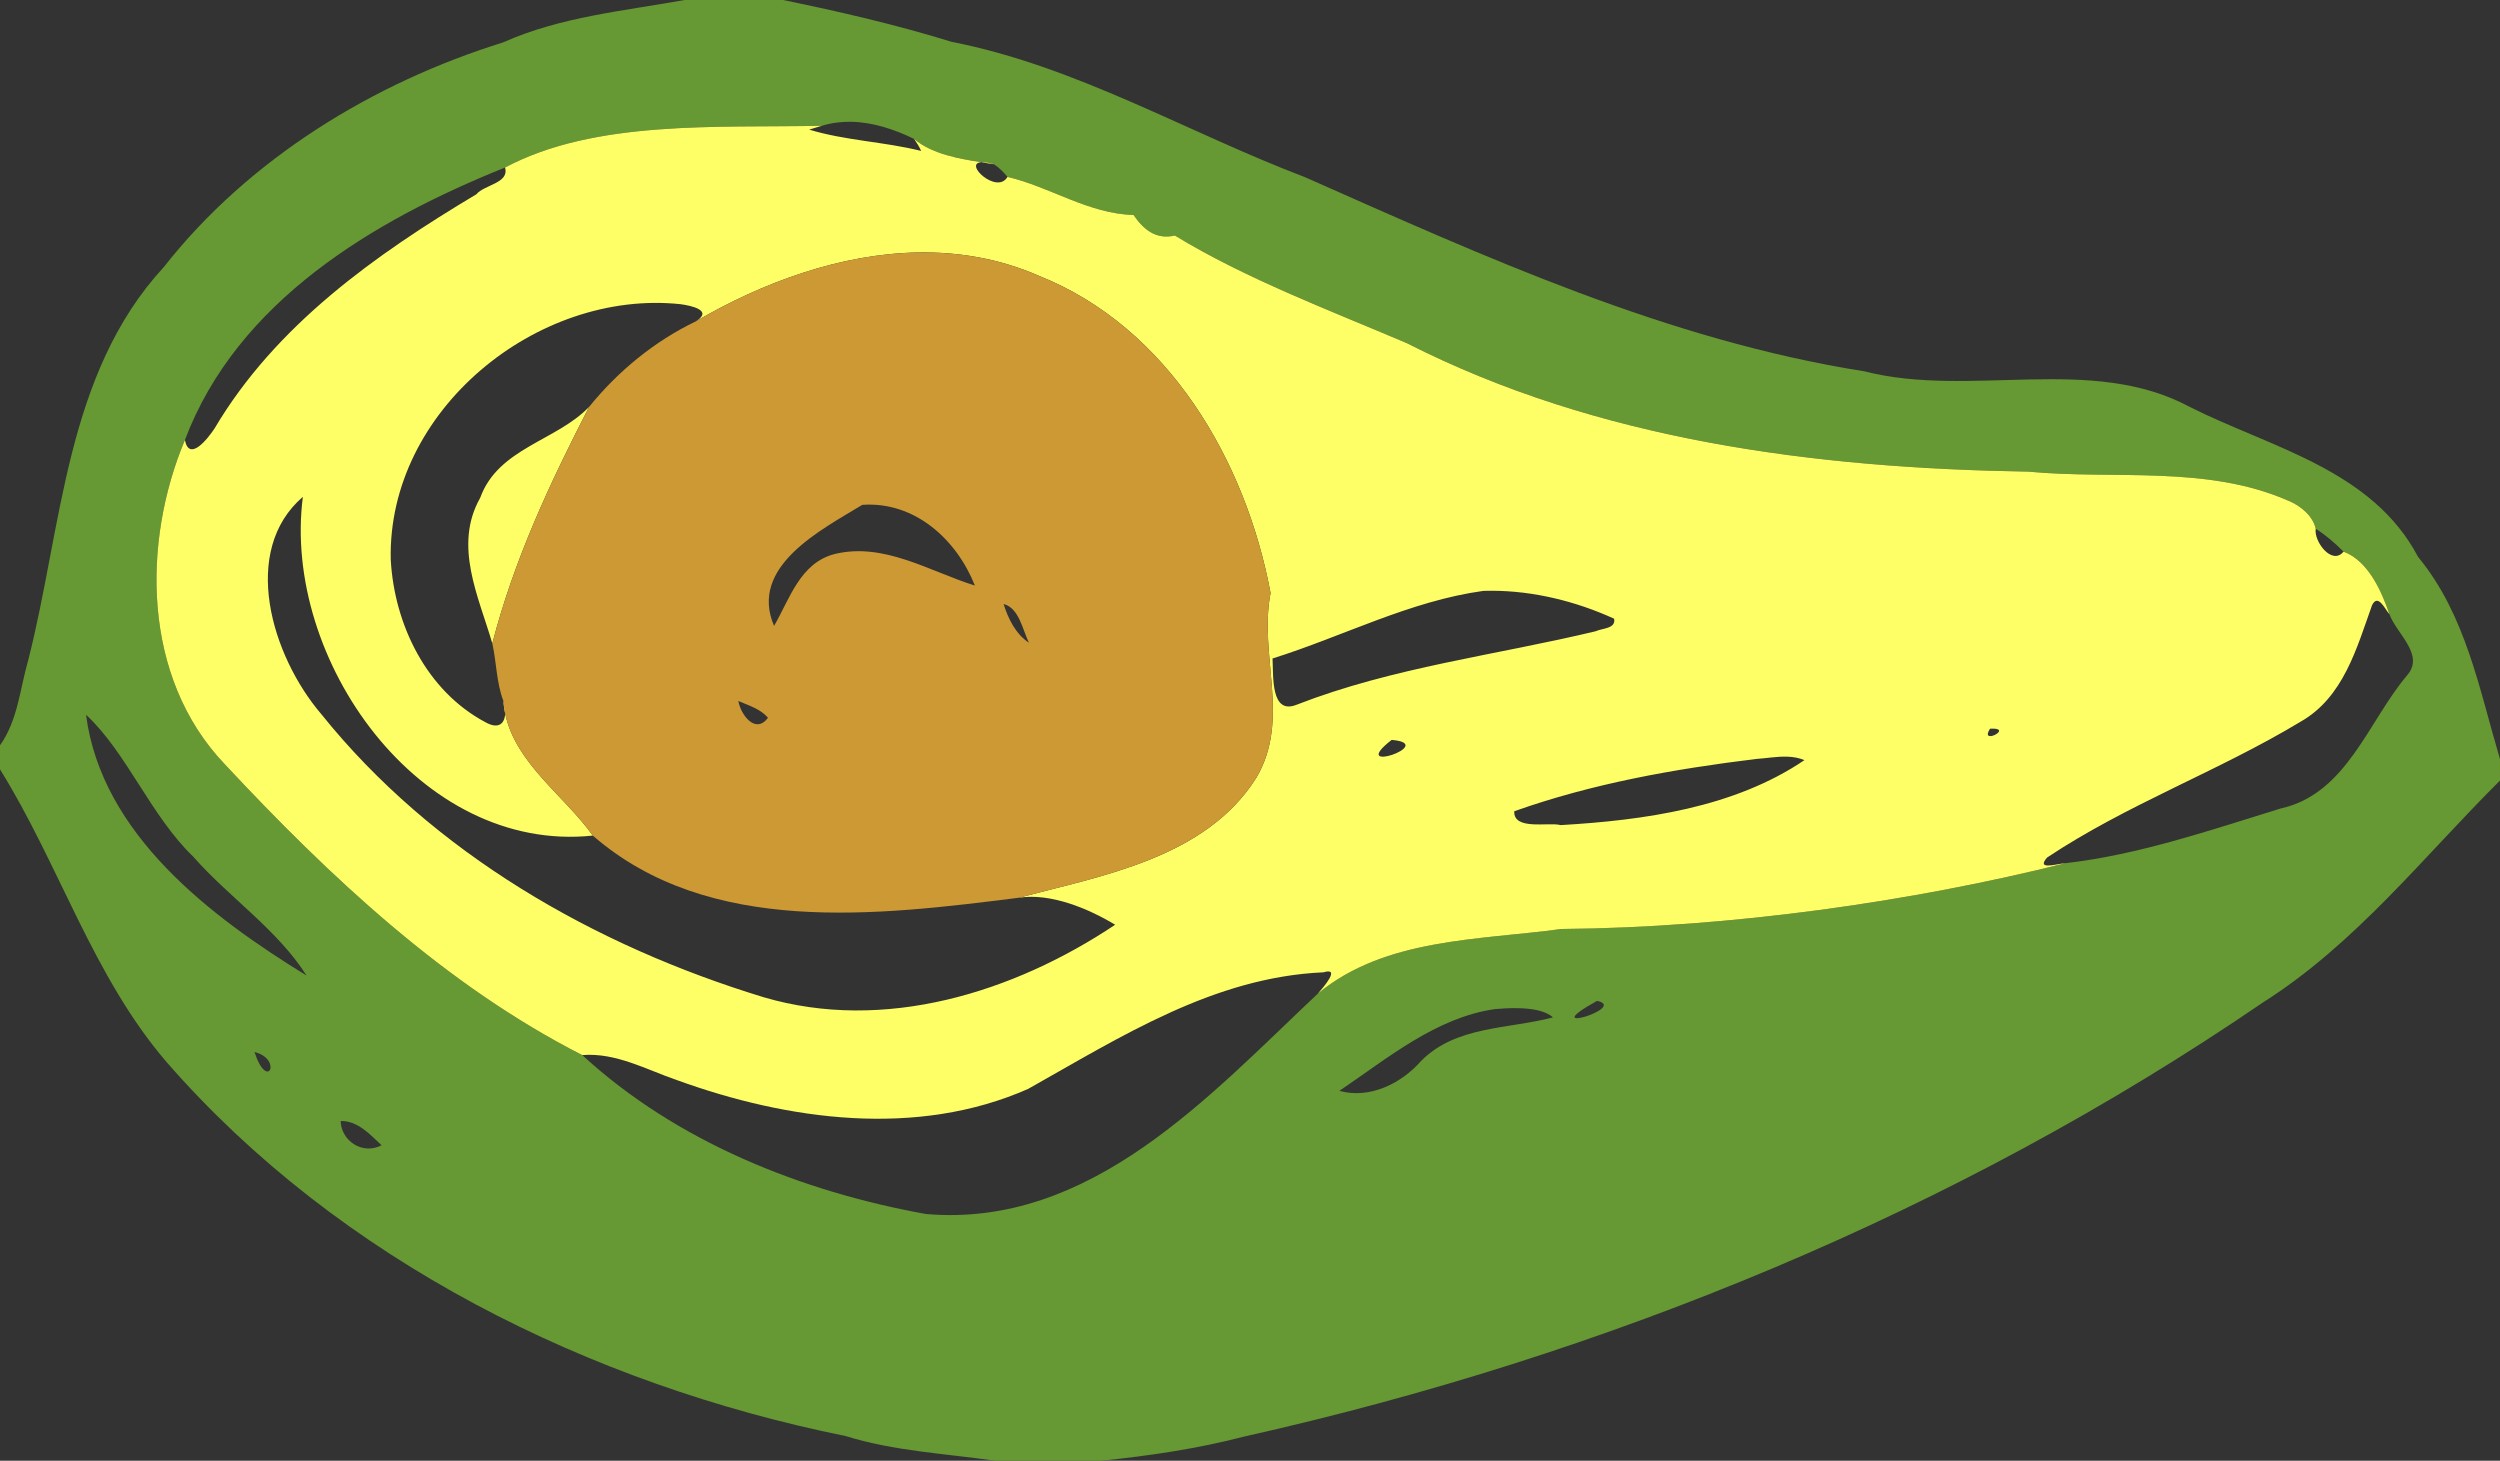
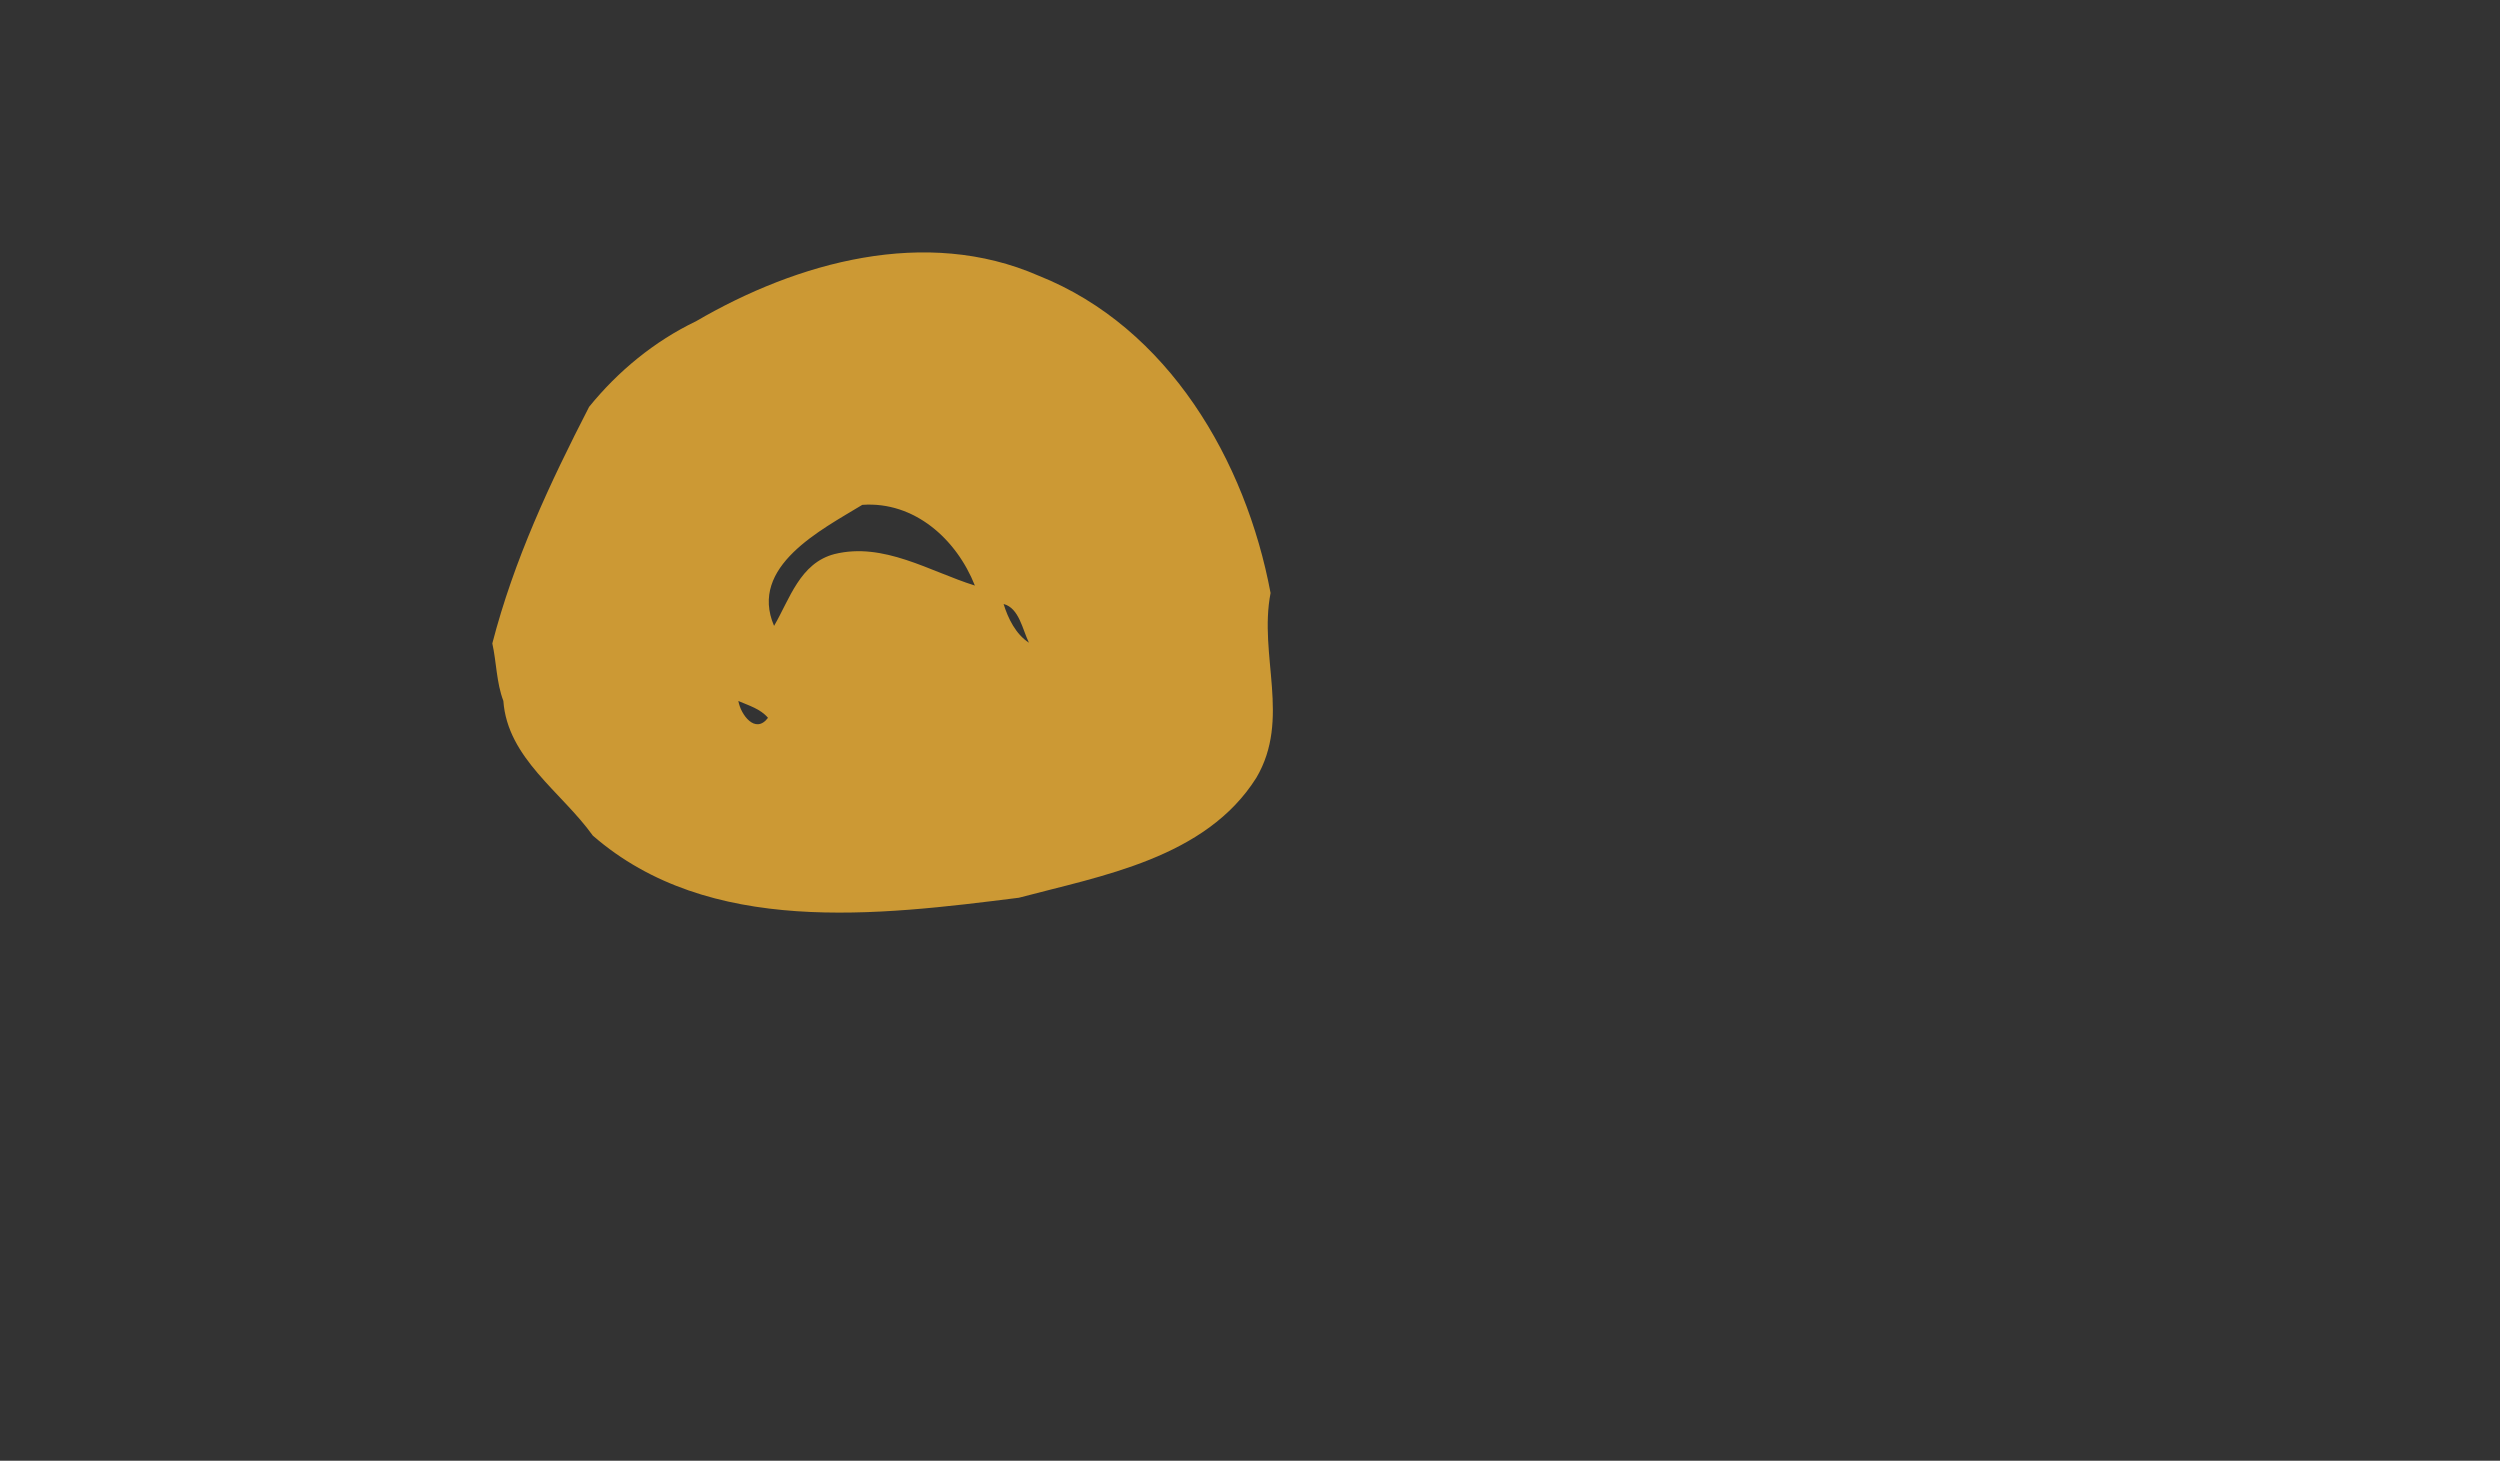
<svg xmlns="http://www.w3.org/2000/svg" id="svg2" height="409pt" width="700pt" version="1.1" viewBox="0 0 700 409">
  <rect x="0" y="0" width="700" height="409" fill="#333333" stroke="none" />
  <g id="g4154">
-     <path id="path4" d="m239.62 0c-21.4 3.85-43.47 5.875-63.56 14.85-45.62 14.2-89.097 40.85-118.78 78.687-34.492 37.413-35.455 90.863-47.442 137.68-2.875 9.97-3.613 20.94-9.838 29.63v8.43c20.788 33.38 32.425 72.31 58.287 102.43 60.633 69.55 148.21 112.79 237.76 130.93 16.84 5.26 34.75 6.1 52.13 8.61h37.41c16.72-1.73 33.5-4.19 49.79-8.43 126.52-28.35 249.44-78.64 356.69-151.98 32.5-20.6 56.05-50.93 82.93-77.64v-7.51c-7.25-24.41-11.93-50.5-28.68-70.78-16.08-30.57-51.41-38.17-79.86-52.46-34.48-18.59-76.71-2.96-114-12.5-68.83-10.86-132.55-39.962-195.74-67.95-41.27-15.7-79.98-38.812-123.77-47.387-19.33-5.987-39.09-10.538-58.89-14.613h-34.44zm58.36 42.629c7.58 0.15 15.07 2.653 21.95 5.996 7.78 6.637 21.13 7.587 27.98 8.875 1.8 1.2 3.33 2.75 4.71 4.412 14.7 3.388 28.27 12.914 44.12 13.326 3.32 4.9 7.76 8.775 14.44 7.188 24.77 15.087 53.59 25.914 81.23 37.684 67.09 34.13 143.19 43.75 217.49 44.96 30.24 2.87 62.41-2.38 91.05 10.19 4.21 1.71 8.56 5.28 9.55 9.81 3.56 2.24 6.76 5.03 9.74 8 8.49 3.17 13.21 13.51 16.06 21.89 2.43 6.82 12.38 14.1 6.29 21.28-13.84 16.3-21.2 41.72-44.58 46.79-24.64 7.6-49.3 16.1-75.05 19.08-53.85 13.5-117.16 22.55-176.52 23.04-28.75 3.94-61.55 3.1-85.13 22.55-38.1 35.86-79.57 82.2-137.27 77.2-43.64-7.89-87.3-25.31-120.25-55.62-47.94-24.39-88.53-62.6-125.06-101.75-29.28-30.65-28.867-78.19-14.017-113.52 18.362-48.62 66.077-76.886 112.05-95.373 31.51-16.763 74.14-13.874 110.88-14.612 3.43-1.046 6.9-1.464 10.34-1.396zm-267.87 207.53c14.238 13.23 22.625 35.36 37.537 49.69 12.625 14.35 29.337 25.39 39.64 41.59-33.415-20.53-71.727-49.34-77.177-91.28zm528.85 100.15c11.27 2.31-22.38 12.41 0 0zm-27.71 2.55c4.81 0.09 9.71 0.85 12.28 3.23-15.6 4.12-33.83 2.9-46.06 15.16-6.98 8.01-18.12 13.49-28.69 10.55 16.81-11.32 33.7-25.61 54.41-28.61 2.31-0.21 5.17-0.39 8.06-0.33zm-442.18 15.34c9.95 2.45 4.575 14.05 0 0zm30.166 24.15c5.97-0.11 10.3 4.74 14.32 8.5-6.77 3.51-14.18-1.66-14.32-8.5z" transform="scale(.8)" fill="#669833" />
-     <path id="path8" d="m287.64 44.025c-36.74 0.738-79.37-2.151-110.88 14.612 1.63 5.487-7.35 6.039-10.02 9.351-35.34 21.113-70.291 45.852-91.666 82.002-2.225 3.36-8.799 11.88-10.361 4.02-14.85 35.33-15.263 82.87 14.012 113.52 36.535 39.15 77.125 77.36 125.06 101.75 11.82-0.94 22.37 5.07 33.18 8.77 38.88 14.11 84 20.24 122.89 3.06 32.4-18.2 64.93-39.11 103.34-40.8 6.27-1.89-0.08 5.3-1.88 7.39 23.58-19.45 56.38-18.61 85.13-22.55 59.36-0.49 122.67-9.54 176.52-23.04-3.11 0.19-10.47 2.63-6.49-1.97 27.98-18.63 59.94-30.18 88.65-47.5 15.04-8.5 19.69-25.69 25.09-40.82 2.13-4.23 4.43 1.34 6.09 3.14-2.85-8.38-7.57-18.72-16.06-21.89-4.09 5-10.48-3.66-9.74-8-0.99-4.53-5.34-8.1-9.55-9.81-28.64-12.57-60.81-7.32-91.05-10.19-74.3-1.21-150.4-10.83-217.49-44.96-27.64-11.77-56.46-22.597-81.23-37.684-6.68 1.587-11.12-2.288-14.44-7.188-15.85-0.412-29.42-9.938-44.12-13.326-3.66 6.316-15.59-4.802-9.14-5.139-7.21-1.115-17.2-2.736-23.55-8.148 0.93 1.325 1.8 2.712 2.47 4.199-12.92-3.225-26.49-3.598-39.2-7.461 1.46-0.475 2.95-0.913 4.44-1.338zm55.84 12.748c1.63 0.253 3.17 0.489 4.43 0.727-1.99-0.578-3.43-0.779-4.43-0.727zm-22.02 31.584c14.25-0.223 28.47 2.197 42.04 8.131 45.45 18.062 72.54 64.802 81.2 111.06-4.23 21.85 7.13 44.11-4.96 64.64-17.74 28.21-54.3 34.35-83.15 42.02 11.15-1.72 24.22 3.74 33.72 9.45-35.53 23.74-80.77 37.83-123.05 25.37-59.14-18.04-115.67-50.36-154.76-99.02-17.575-20.56-28.438-57.22-6.5-76.11-7.35 56.83 40.78 124.95 101.49 118.56-10.11-14.13-27-25.23-30.67-42.66-0.2 3.33-2.21 5.6-6.87 3.01-20.66-10.95-31.94-34.21-33.19-56.92-1.2-52.17 51.19-94.75 101.45-89.42 3.69 0.5 11.47 2.15 5.38 5.98 23.32-13.61 50.67-23.666 77.87-24.093zm-144.64 161.44c0.08-1.4-0.15-2.99-0.64-4.49 0.11 1.55 0.33 3.04 0.64 4.49zm29.37-107.4c-11.47 11.96-31.83 14.42-38.13 31.86-9.45 16.68-0.51 34.6 4.25 50.94 7.58-29.25 20.1-56.02 33.88-82.8zm315.94 64.37c14.66 0.02 29.51 3.71 42.81 9.78 0.71 3.55-4.24 3.32-6.49 4.4-34.83 8.36-70.94 12.6-104.5 25.66-9.28 3.84-8.23-9.95-8.56-16.14 24.62-7.71 47.92-20.08 73.81-23.66 0.97-0.03 1.95-0.04 2.93-0.04zm175.79 48.26c5.86 0.29-5.1 5.74-1.41 0.02 0.55-0.03 1.02-0.04 1.41-0.02zm-210.85 3.94c16.63 1.39-16 12.49 0 0zm138.25 5.86c2.13 0.05 4.22 0.37 6.23 1.22-24.65 16.69-56.24 21.05-85.33 22.74-4.06-1.15-16.57 2.01-16.23-4.85 27.31-9.69 55.88-14.78 84.67-18.3 3.46-0.23 7.11-0.89 10.66-0.81z" transform="scale(.8)" fill="#fefe66" />
    <path id="path10" fill="#cc9934" d="m194.87 89.96c28.43-16.59 64.34-26.58 95.93-12.77 36.36 14.45 58.03 51.84 64.96 88.85-3.38 17.48 5.7 35.29-3.97 51.71-14.19 22.57-43.44 27.48-66.52 33.62-39.4 4.95-86.75 10.89-119.28-17.4-8.76-12.25-23.9-21.64-25.05-37.72-1.95-5.15-1.91-10.76-3.09-16.09 6.06-23.4 16.08-44.82 27.1-66.24 8.1-10 18.29-18.37 29.92-23.96m46.57 51.4c-11.36 6.93-31.86 17.21-24.7 33.89 4.39-7.55 7.26-17.57 16.87-20.1 13.79-3.43 26.64 4.82 39.36 8.81-5.12-12.94-16.89-23.64-31.53-22.6m39.57 27.76c1.24 4.05 3.41 8.45 7.09 10.84-1.81-3.71-2.75-9.72-7.09-10.84m-74.27 27.16c0.66 3.83 4.76 9.42 8.3 4.71-2.1-2.5-5.41-3.46-8.3-4.71z" />
  </g>
</svg>